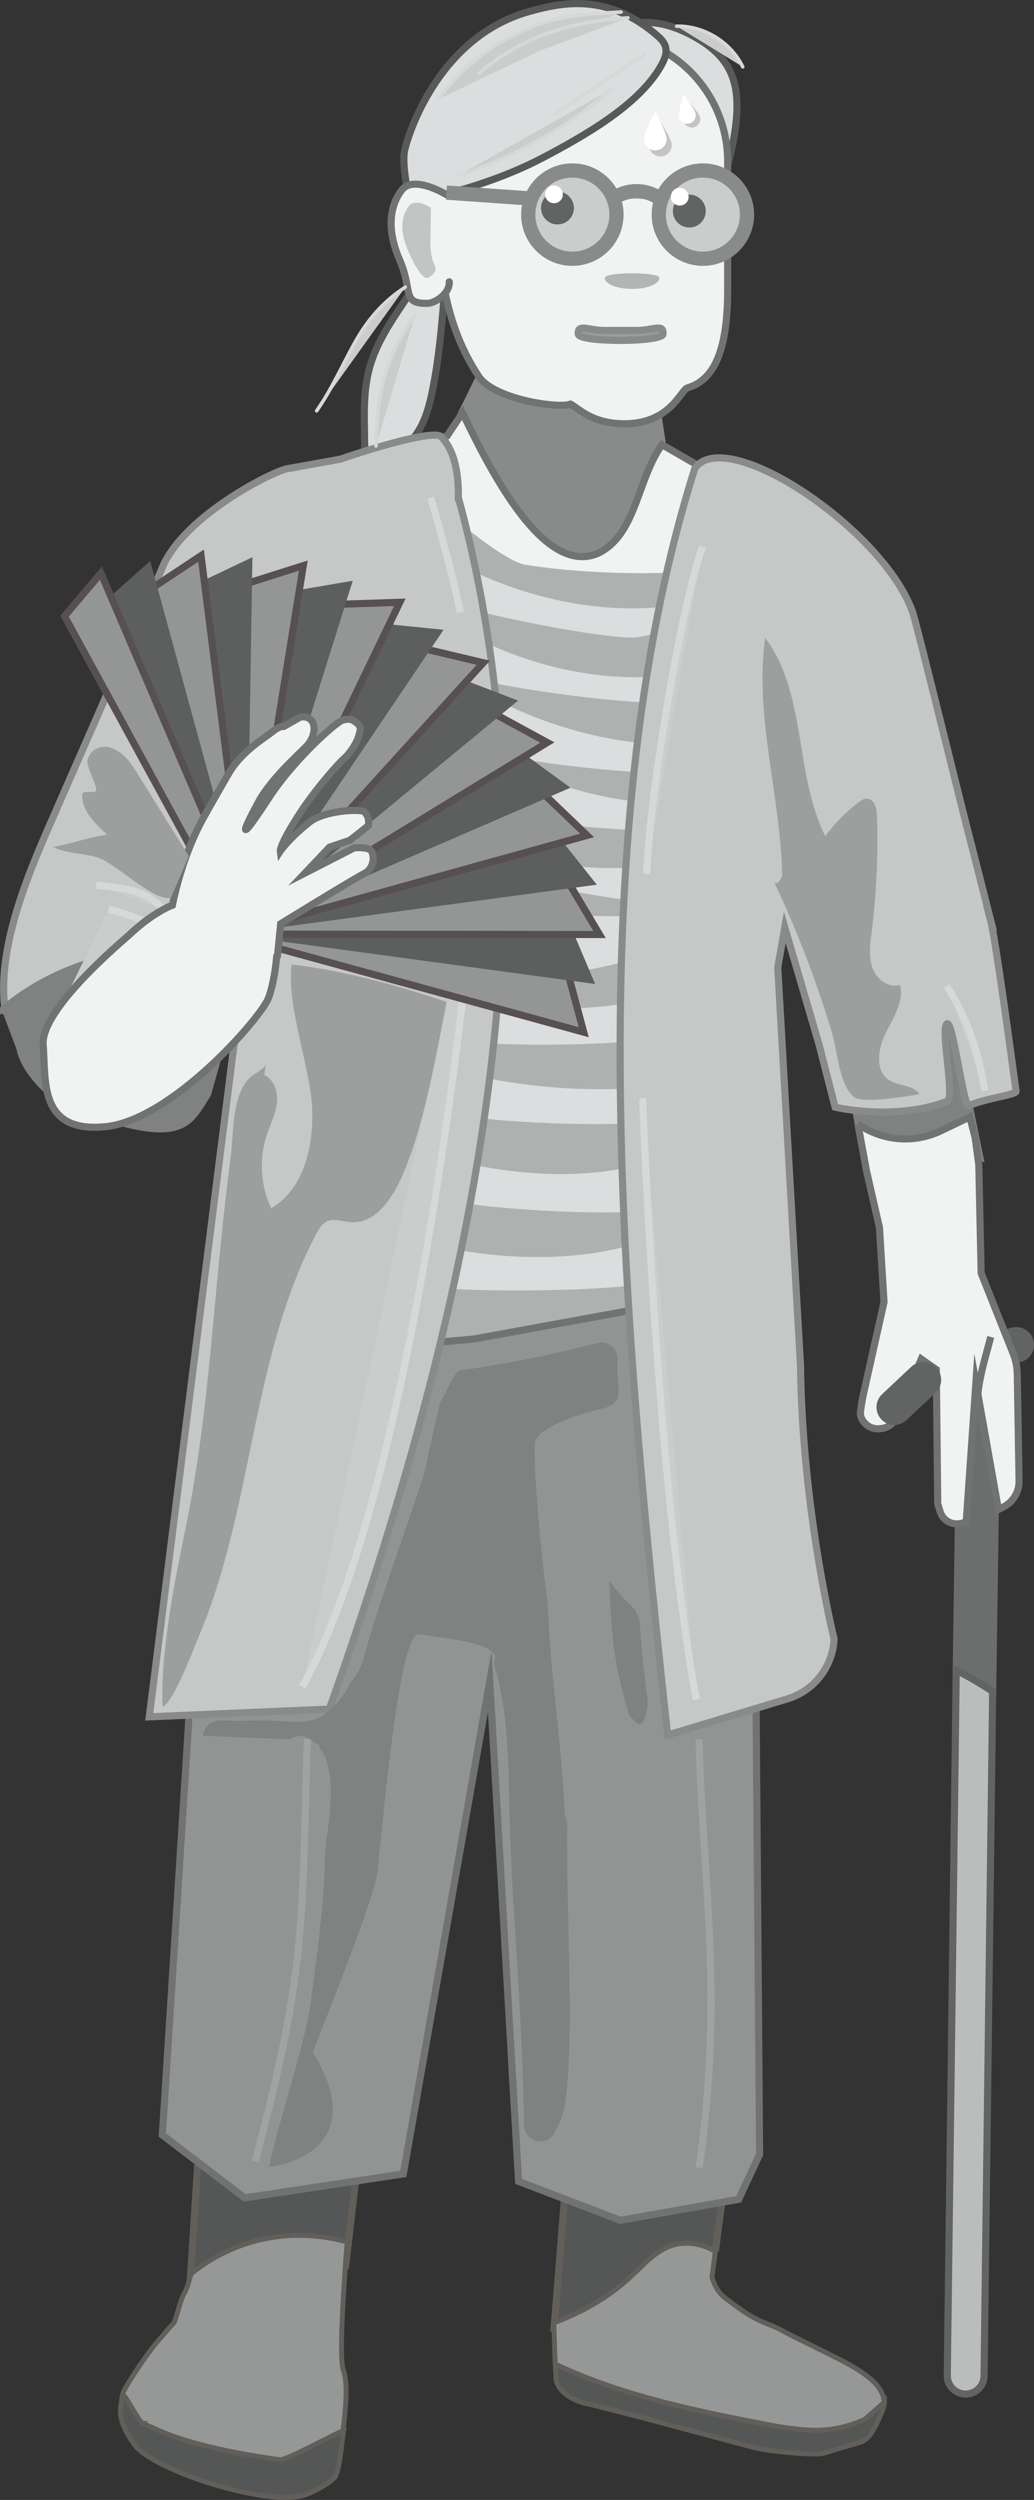
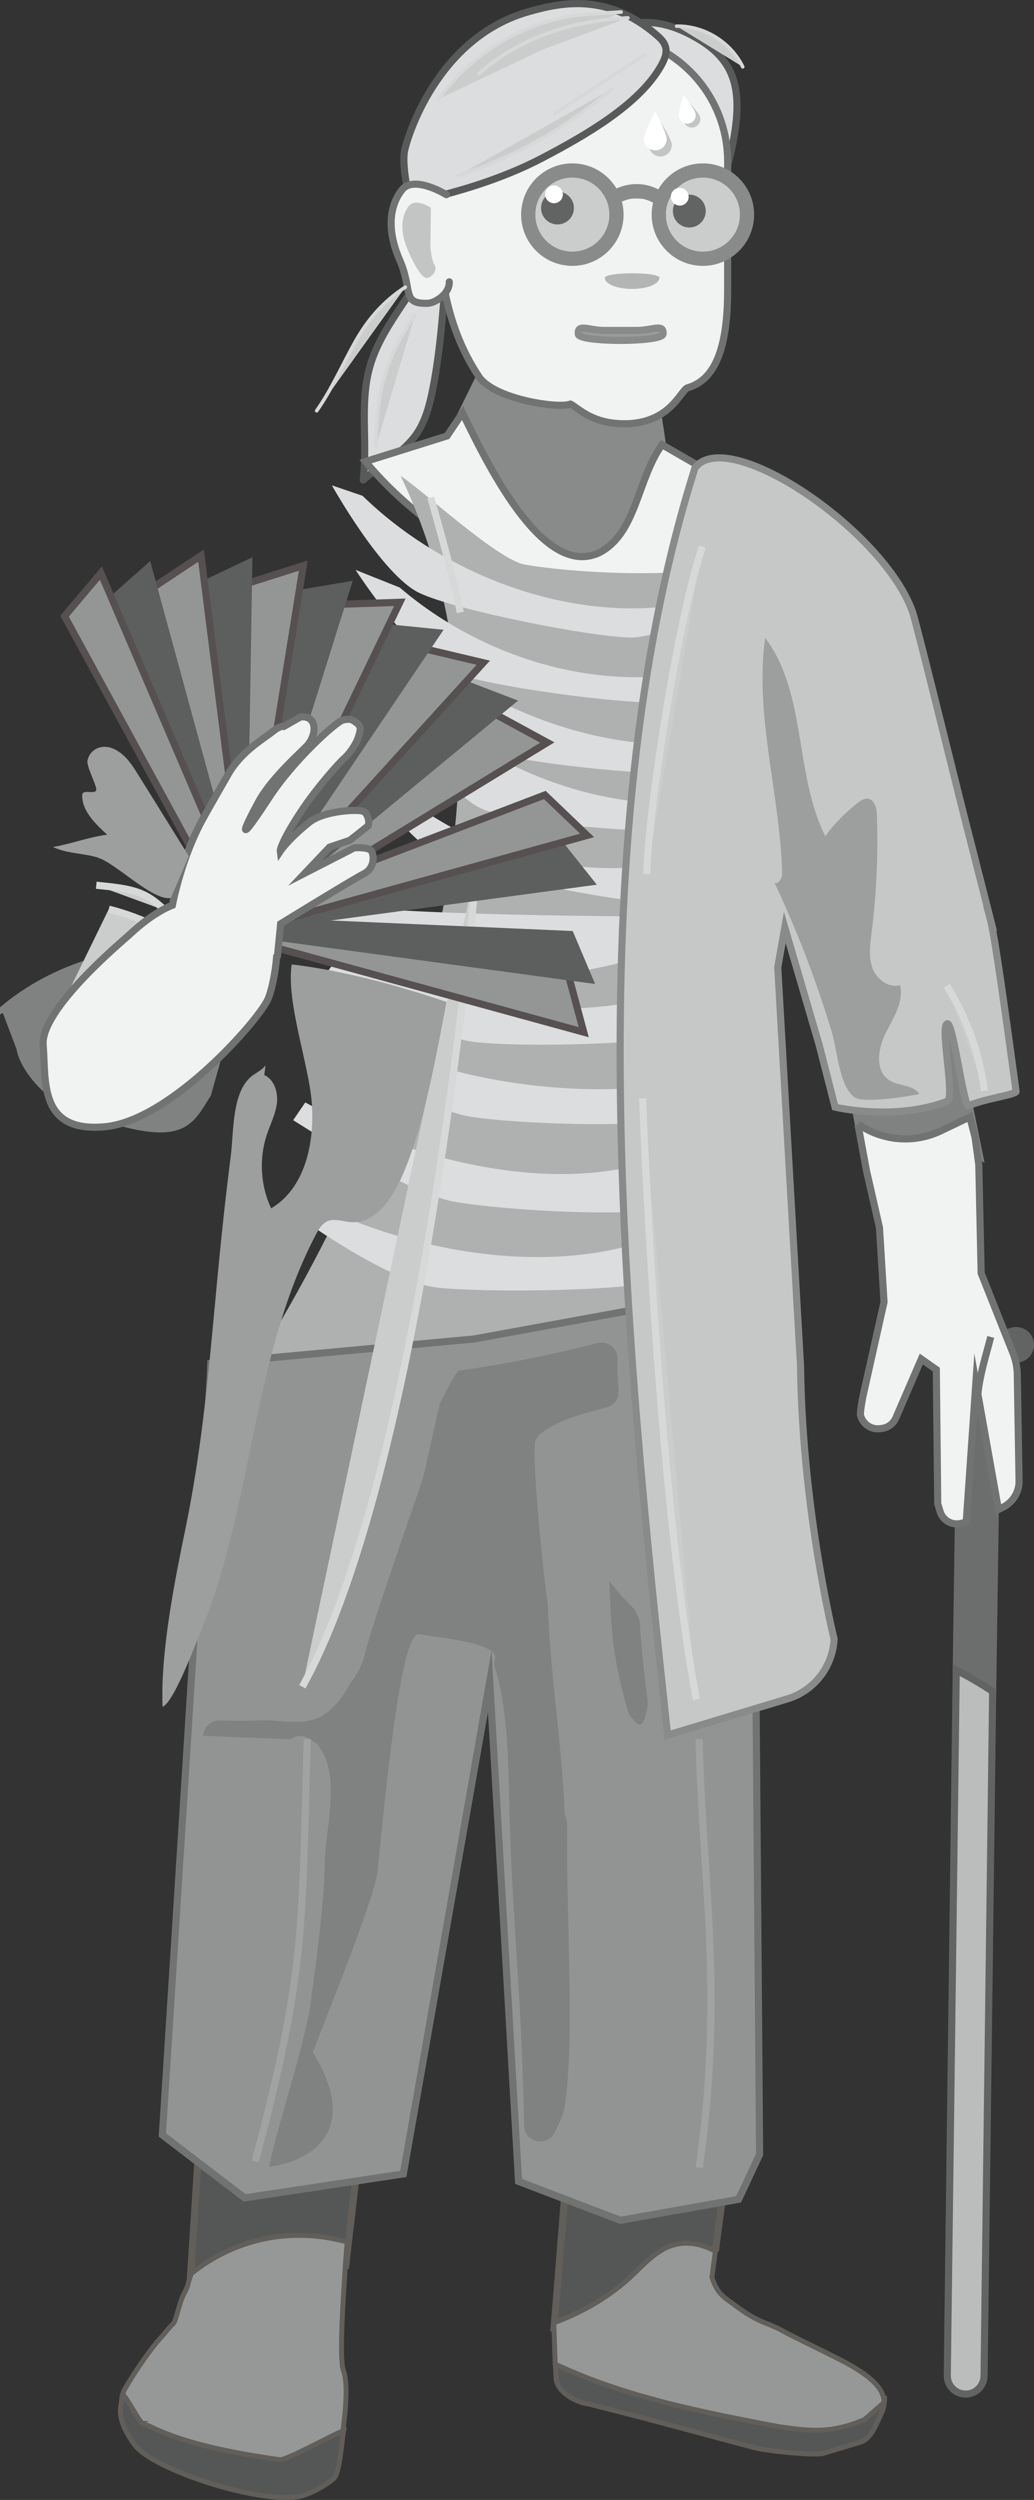
<svg xmlns="http://www.w3.org/2000/svg" id="Ebene_2" viewBox="0 0 145.34 351.19">
  <rect x="0" y="0" width="145.34" height="351.19" fill="#333333" stroke="none" />
  <defs>
    <style>.cls-1,.cls-2{fill:#c3c5c5;}.cls-3{fill:#626463;}.cls-4{fill:#969898;}.cls-4,.cls-5,.cls-6,.cls-7,.cls-8,.cls-9,.cls-10,.cls-11,.cls-12,.cls-2,.cls-13,.cls-14,.cls-15,.cls-16,.cls-17,.cls-18,.cls-19,.cls-20,.cls-21{stroke-miterlimit:10;}.cls-4,.cls-13{stroke-width:.69px;}.cls-4,.cls-13,.cls-21{stroke:#625e5a;}.cls-22{fill:#5d5f5e;}.cls-5{fill:#c6c7c7;}.cls-5,.cls-8,.cls-9,.cls-2,.cls-14{stroke:#898b8a;}.cls-6{fill:#bbbdbd;}.cls-6,.cls-10{stroke:#626463;}.cls-23,.cls-24{fill:#dcddde;}.cls-7{fill:#929493;}.cls-7,.cls-12,.cls-25,.cls-16{stroke:#717372;}.cls-26{fill:#b3b5b5;}.cls-27{fill:#928787;}.cls-8{stroke-width:2px;}.cls-8,.cls-28,.cls-29,.cls-20{fill:#cbcccc;}.cls-30{fill:#dfcac7;}.cls-9{fill:#898b8a;}.cls-31{fill:#afb1b1;}.cls-10{fill:#bba9ad;stroke-width:5px;}.cls-10,.cls-28,.cls-24,.cls-16,.cls-29{stroke-linecap:round;}.cls-28{stroke-width:.5px;}.cls-28,.cls-24,.cls-25,.cls-29{stroke-linejoin:round;}.cls-28,.cls-29,.cls-20{stroke:#d7d8d8;}.cls-11{fill:#949695;stroke:#575050;}.cls-32{fill:#fff;}.cls-12,.cls-25,.cls-16{fill:#f1f2f2;}.cls-13,.cls-21{fill:#555756;}.cls-33{fill:#9d9e9e;}.cls-24{stroke:#585a59;}.cls-14{fill:#9a9c9c;}.cls-15{fill:none;stroke:#a1a3a2;}.cls-17{fill:#6c6e6d;stroke:#6c6e6d;}.cls-18{stroke:#808281;}.cls-18,.cls-34{fill:#808281;}.cls-19{fill:#b3aca7;stroke:#b3aca7;}.cls-35{fill:#594e4f;}</style>
  </defs>
  <g id="sw">
    <path class="cls-24" d="M85.22,5.22c4-3.35,8.97-2.2,13.2.42,1.93,1.2,3.94,2.91,4.76,5.88.59,2.14.47,4.6.13,6.87-.58,3.94-1.75,7.67-3.4,10.8.39-3.7-.55-7.66-2.37-10.1-.6,4.11-2.44,7.74-4.87,9.62.67-2.74-.08-5.93-1.38-8.07s-3.05-3.43-4.77-4.66" />
    <path class="cls-24" d="M59.74,38.25c-1.09,1.38-2.07,2.84-3.04,4.3-1.9,2.85-3.83,5.75-4.74,9.05-1.42,5.1-.27,10.56-.91,15.83,2.52-2.21,5.67-3.78,7.55-6.55,1.21-1.8,1.77-3.94,2.2-6.07.86-4.28,1.26-8.63,1.61-12.98.14-1.76.27-3.56-.23-5.25" />
    <path class="cls-9" d="M84.16,77.67c5.32-2.66,5.36-10.26,8.89-15.21v-.43l-1.45-9.55-23.03-1.9-4.25,8.65c4.3,8.98,12.37,21.83,19.84,18.44Z" />
    <path class="cls-12" d="M101.06,81.23c2.04-1.13,3.85-2.56,5.45-4.18,2.17-3.01,1.39-3.45,1.39-3.45l-3.32-4.49-11.53-6.64c-3.53,4.95-3.58,12.55-8.89,15.21-7.47,3.4-14.85-10.71-19.15-19.68l-2.17,3.24-11.47,3.6c11.33,13.67,33.69,24.4,49.69,16.4Z" />
    <path class="cls-19" d="M84.3,14.53c2.62-2.62,4.61-5.55,5.82-8.78-1.79-.6-5.25-1.93-7.25-1.93l-8.34.85c-3.87.55-8.43,4.39-12.43,9.7-.91,4.62.81,9.18,1.08,13.9,5.3-6.08,14.46-8.41,21.13-13.75Z" />
    <path class="cls-25" d="M90.12,5.75c-1.2,3.23-15.56,1.02-18.18,3.64-6.67,5.33-5.46,12.81-10.76,18.89.51,8.96,1.16,17.15,6.12,24.61,2.17,3.26,11.39,4.55,12.88,3.87,1.15.57,3.18,3.01,8.33,2.75,5.9-.37,7.19-4.76,8.16-5.04,4.29-1.23,5.61-6.56,5.61-13.79v-17.99c0-7.88-5.1-14.55-12.17-16.93Z" />
    <path class="cls-14" d="M93.2,46.91v-.2c0-1.21-1.64-.29-3.66-.29h-4.6c-2.02,0-3.66-.91-3.66.3v.2c0,1.21,11.92,1.2,11.92-.01" />
    <path class="cls-26" d="M92.69,39.03c0,.86-1.72,1.56-3.84,1.56-2.12,0-3.84-.69-3.84-1.55,0-.86,7.68-.87,7.69,0" />
    <path class="cls-2" d="M86.65,30.15c0,3.42-2.78,6.2-6.2,6.2s-6.2-2.78-6.2-6.2,2.78-6.2,6.2-6.2,6.2,2.78,6.2,6.2" />
    <circle class="cls-8" cx="80.45" cy="30.15" r="6.2" />
    <path class="cls-2" d="M105,30.15c0,3.42-2.78,6.2-6.2,6.2s-6.2-2.78-6.2-6.2,2.78-6.2,6.2-6.2,6.2,2.78,6.2,6.2" />
    <circle class="cls-8" cx="98.8" cy="30.15" r="6.2" />
    <path class="cls-8" d="M86.15,27.88s3.25-2.38,6.75.12" />
    <path class="cls-3" d="M80.67,29.22c0,1.28-1.03,2.31-2.31,2.31s-2.31-1.04-2.31-2.31,1.03-2.31,2.31-2.31,2.31,1.04,2.31,2.31" />
    <path class="cls-3" d="M99.2,29.65c0,1.28-1.03,2.31-2.31,2.31s-2.31-1.04-2.31-2.31,1.03-2.31,2.31-2.31,2.31,1.04,2.31,2.31" />
    <path class="cls-32" d="M79.12,27.3c0,.69-.56,1.25-1.25,1.25-.69,0-1.25-.56-1.25-1.25,0-.69.56-1.25,1.24-1.25.69,0,1.25.56,1.25,1.25" />
    <path class="cls-32" d="M96.8,27.63c0,.69-.56,1.25-1.25,1.25-.69,0-1.25-.56-1.25-1.25,0-.69.56-1.25,1.24-1.25.69,0,1.25.56,1.25,1.25" />
    <path class="cls-1" d="M94.42,20.24c.08.88-.56,1.65-1.44,1.74-.88.08-1.65-.56-1.74-1.44-.08-.88,1.23-4,1.23-4,0,0,1.87,2.83,1.95,3.71" />
    <path class="cls-32" d="M93.71,19.52c0,.88-.71,1.6-1.59,1.6-.88,0-1.6-.71-1.6-1.59,0-.88,1.59-3.87,1.59-3.87,0,0,1.6,2.99,1.6,3.87" />
    <path class="cls-1" d="M98.39,16.4c.18.63-.19,1.29-.82,1.48-.63.18-1.29-.19-1.48-.82-.18-.63.36-3.11.36-3.11,0,0,1.76,1.83,1.94,2.46" />
    <path class="cls-32" d="M97.77,15.97c.12.65-.31,1.27-.95,1.39-.65.12-1.27-.31-1.39-.95-.12-.65.64-3.07.64-3.07,0,0,1.58,1.98,1.7,2.63" />
    <path class="cls-21" d="M100.55,316.25l1.86-13.95-22.02-6.66-2.18,27.4-.31,3.67c6.44-3.5,13.78-4.97,20.09-8.81.35-.19,1.37-.9,1.75-1.02" />
    <path class="cls-13" d="M110.42,340.2c-10.7-2.05-22.49-4.77-32.42-9.42l.16,3.36c.15,1.89,2.74,3.34,4.61,3.58l7.4,1.89,15.38,4.11c1.61.53,8.43,1.25,10.09.95l4.92-1.48c1.74-.32,2.43-2.24,3.19-3.85l.14-.31c.31-.65.44-1.33.44-1.99-4.61,1.95-9.23,3.86-13.93,3.17" />
    <path class="cls-4" d="M124.26,337.49c0-2.16-2.29-4.03-6.44-6.14-2.56-1.3-6.43-3.14-7.85-3.93-2.17-1.21-3.24-1.01-6.6-3.53-1.6-1.2-2.51-1.57-3.3-3.95l.48-3.68c-1.11-.61-2.79-1.29-4.73-1.1-3.12.31-5,2.69-7.23,4.74-2.15,1.98-5.53,4.48-10.75,6.42.07,1.93.13,3.86.2,5.79,9.93,4.66,20.62,6.72,31.32,8.77,4.7.69,7.54.98,12.15-.98l2.75-2.4Z" />
    <path class="cls-21" d="M50.87,298.68l-2.27,19.52c-7.7-.9-15.07-.4-21.91,2.95l1.93-30.08,22.25,7.6Z" />
    <path class="cls-31" d="M110.39,76.51c-.21.16-.41.32-.64.49-6.1,4.65-26.79,3.87-35.95,2.32-3.85-.65-14.47-10.53-17.48-12.45,18.7,39.15,2.82,87.38-20.76,125.22l63.35,1.1c-7.37-38.99-9.19-79.39,11.48-116.68" />
    <path class="cls-7" d="M105.83,180.95l-39.21,7.15-36.97,3.42c0,1.71-6.83,108.4-6.83,108.4l11.57,8.84,22.3-3.37,12.15-69.19,4.05,70.24,14.31,5.47,16.62-2.95,2.95-6.31-.95-121.7Z" />
    <path class="cls-30" d="M106.37,115.94c-.35,1.72-2.03,2.82-3.74,2.47-1.72-.35-2.82-2.03-2.47-3.74.35-1.72,2.03-2.82,3.75-2.47,1.71.35,2.82,2.03,2.46,3.74" />
    <path class="cls-20" d="M106.37,115.94c-.35,1.72-2.03,2.82-3.74,2.47-1.72-.35-2.82-2.03-2.47-3.74.35-1.72,2.03-2.82,3.75-2.47,1.71.35,2.82,2.03,2.46,3.74Z" />
    <path class="cls-18" d="M118.59,146.77l2.1,11.37c5.14,3.91,11.81.74,16.97,4.14l-6.27-30.77-12.79,15.26Z" />
    <path class="cls-23" d="M108.75,79.95c-17.5,11.21-43.03,4.1-57.79-10.3l-4.31-1.47s7.04,12.63,12.3,15.12c5.26,2.49,24.53,6.26,29.8,6.26s21.91-7.88,23.75-11.41c.5-.96,1.24-2.28,2.04-3.69-1.66,2.07-3.57,3.94-5.79,5.5Z" />
    <path class="cls-23" d="M112.72,87.8c-16.74,12.32-40.86,8.15-56.53-5.26l-6.21-2.48s7.84,12.15,13.25,14.29c5.41,2.15,24.88,4.67,30.14,4.32,5.26-.35,21.35-9.28,22.97-12.92.44-.99,1.09-2.36,1.8-3.81-1.52,2.17-3.31,4.16-5.42,5.86Z" />
    <path class="cls-23" d="M118,97c-16.24,12.98-41.58,7.99-57.78-4.79l-5.22-.43s8.32,11.82,13.82,13.75c5.49,1.93,25.05,3.67,30.29,3.11s20.96-10.13,22.43-13.83c.4-1.01.99-2.4,1.64-3.88-1.43,2.23-3.14,4.29-5.18,6.08Z" />
    <path class="cls-23" d="M114.23,106.86c-17.15,11.75-41.37,4.86-56.57-9.08l-2.65,1.13s7.43,12.41,12.76,14.73c5.33,2.33,24,3.32,29.27,3.16s22.37-6.37,24.1-9.95c.47-.98,1.17-2.32,1.93-3.75-1.59,2.12-6.66,2.13-8.83,3.76Z" />
    <path class="cls-23" d="M112.47,112.97c-16.36,12.83-39.94,11.52-56.01-1.41l-6.94-4.4s8.21,11.9,13.69,13.88c5.47,1.98,25.22,6.21,30.46,5.7s20.85-12.24,22.35-15.93c.41-1.01,1.02-2.39,1.68-3.87-1.45,2.22-3.18,4.26-5.23,6.03Z" />
    <path class="cls-23" d="M107.45,159.66c-8.93,20.49-39.77,20.57-62.3,9.87l-1.79,2.36s11.7,8.27,18.07,8.99c6.37.72,28.99.65,33.79-1.57,4.81-2.22,15.04-18.43,14.51-23.34-.15-1.34-.3-3.2-.46-5.18-.21,3.12-.78,6.12-1.82,8.88Z" />
    <path class="cls-23" d="M107.31,148.27c-7.9,22.08-40.12,20.02-64.4,6.6l-1.7,2.49s15.81,10.2,22.51,11.43c6.7,1.24,27.32,2.52,32.18.4,4.87-2.12,14.43-19.38,13.53-24.85-.25-1.49-.54-3.56-.84-5.78,0,3.45-.39,6.72-1.29,9.71Z" />
    <path class="cls-23" d="M98.78,151.46c-6.45,1.75-29.49,4.6-53.38-8.22l-1.72,2.46s15.56,10.01,22.19,11.13c6.63,1.12,27.02,1.86,31.88-.29,4.85-2.14,11.36-18.4,10.55-23.75-.22-1.46-.8.26-1.07-1.9-.05,3.38-7.51,17.63-8.44,20.57Z" />
    <path class="cls-23" d="M110.44,124.79c-8.76,20.75-39.83,20.48-62.65,9.34l-1.77,2.38s14.09,9.05,20.51,9.85c6.42.8,27,.49,31.81-1.71,4.82-2.2,14.94-18.58,14.35-23.59-.16-1.36-.34-3.26-.52-5.28-.18,3.18-.72,6.22-1.73,9.01Z" />
    <path class="cls-23" d="M96.63,128.75s-37.48.13-52.26-1.86l-2.17,1.9s10.9,9.5,16.69,10.07c5.79.57,25.2-2.39,30.16-4.18,4.96-1.79,15.78-2.79,16.32-6.73.15-1.08.26-1.09.54-2.69-.86,2.51-7.71,1.28-9.27,3.49Z" />
    <line class="cls-10" x1="137.76" y1="190.34" x2="142.84" y2="188.92" />
    <line class="cls-27" x1="137.55" y1="196.03" x2="135.74" y2="333.74" />
    <path class="cls-17" d="M137.59,193.45c-1.4.01-2.6,1.12-2.62,2.55l-.56,38.65c1.77.88,3.48,1.88,5.12,2.98l.6-41.56c.02-1.43-1.12-2.6-2.55-2.62Z" />
    <path class="cls-6" d="M133.15,333.7c-.02,1.43,1.12,2.6,2.55,2.62h.04c1.41,0,2.56-1.13,2.58-2.55l1.21-96.15c-1.65-1.1-3.35-2.1-5.12-2.98l-1.26,99.06Z" />
    <path class="cls-1" d="M140.12,184.35c-.54,3.98-2.16,7.67-2.57,11.68l2.89,16.22.65-.32c1.4-.7,2.28-2.14,2.25-3.7l-.25-14.96c-.02-1.02-.22-2.02-.6-2.97l-2.37-5.95Z" />
    <path class="cls-12" d="M120.59,157.94l1.21,6.55,1.82,7.97.64,10.46-2.94,13.12c-.08.36-.45,2.39-.37,2.75.29,1.24,1.47,2.07,2.74,1.91l.26-.03c.87-.11,1.62-.67,1.97-1.48l3.58-8.27,2.11,1.48.2,18.84.33,1.1c.37,1.22,1.62,1.95,2.86,1.68l.81-.18,1.36-19.6.28,1.59c.28-2.76,1.13-5.37,1.81-8.02-.68,2.65-1.53,5.26-1.81,8.02l2.89,16.22.65-.32c1.4-.7,2.28-2.14,2.25-3.7l-.25-14.96c-.02-1.02-.22-2.02-.6-2.97l-2.37-5.95s0,0,0,0l-2.11-5.3-.33-15.23-.52-3.82-.74-2.89-4.08,1.95c-3.44,1.65-7.47,1.49-10.77-.41l-.89-.52" />
-     <line class="cls-10" x1="125.7" y1="197.68" x2="129.79" y2="193.84" />
    <path class="cls-5" d="M139.2,129.09l-2.83-11.11c-.83-3.03-7.48-30.26-8.1-32.01-4.09-11.58-26.1-26.33-30.59-20.22-16.82,53.14-9.83,122.45-3.84,177.99l16.83-5.08c3.75-1.13,6.38-4.51,6.57-8.42,0,0-4.47-17.94-4.72-38.42l-3.2-55.92.99-5.61,4.85,16.56,2.22,8.68s8.28,2,15.75-.81c1.16-.44-1.03-10.49,0-10.9.85-.34,2.32,11.83,3.03,11.51,2.29-1.01,6.73-1.55,6.66-2.02-.28-1.93-2.81-21.2-3.63-24.23Z" />
-     <path class="cls-5" d="M64.43,69.94c.08-5.72-1.63-7.8-2.43-8.6-.93-.93-8.82,1.33-14.14,3.16l-7.65,1.38c-2.88.8-14.76,7.04-17.48,14.07l-15.87,36.23c-3.28,7.49-7.13,17.06-6.21,25.19l.03.22c8.13-6.69,18.88-9.1,29.33-7.81l5.37-6.74-14.4,114.14,25.31-1.09c19.18-53.91,33.36-114.37,18.15-170.15Z" />
    <path class="cls-18" d="M.67,141.6l2.15,5.69c.35,2.38,3.46,6.66,7.72,8.26,15.2,5.7,15.93,2.37,18.64-1.86l1.74-6.2-1.51-12.98.57-.71c-10.44-1.29-21.2,1.12-29.33,7.81Z" />
    <path class="cls-4" d="M19.43,340.45c1.75.49,3.47,1.96,5.27,2.21,1.79.25,12.04,4.33,13.93,4.19,1.88-.13,5.59-.62,7.45-.99.39-.08.77-.16,1.16-.25.14-.15.28-.31.42-.46.38-2.62,1.6-9.48.61-12.13-.63-1.7.04-11.03.15-12.84.08-1.32.25-4,.4-5.21-2.21-.63-7.05-1.68-12.84-.17-4.32,1.13-7.38,3.22-9.07,4.58-.08.21-.21.52-.32.92-.2.68-.14.84-.75,1.97-.61,1.13-1.11,3.8-1.47,4.13-.55.51-1.37,1.59-1.88,2.13-.98,1.03-3.45,4.44-4.96,7.12-1.03,1.82-.13,4.21,1.89,4.79,0,0,.02,0,.03,0Z" />
    <path class="cls-13" d="M39.36,345.54c-14.27-1.98-17.58-4.53-19.31-5.1-.45-.15-2.33-3.85-2.77-4.02-.34,1.76-1.08,3.34,1.69,7.09,2.46,3.33,17.33,8.35,23.27,7.15,1.34-.27,3.72-1.58,4.71-2.52.84-.79,1.11-5.54,1.36-6.68-.87.2-8.06,4.2-8.95,4.08Z" />
    <path class="cls-20" d="M15.29,127.72c4.88,1.23,9.49,3.56,13.38,6.76-3.1.46-7.25-6.67-22.33,11.58" />
    <path class="cls-29" d="M47.49,107.1c-4.54,8.63-8.63,13.17-11.8,19.52" />
    <path class="cls-20" d="M67.13,120.52s-7.14,85.14-24.64,116.43" />
    <path class="cls-20" d="M90.33,154.3s1.94,54.06,7.55,84.46" />
    <path class="cls-29" d="M40.21,105.48c1.01,1.21,1.95,2.51,2.51,3.99s.72,3.15.17,4.63" />
    <path class="cls-20" d="M133.09,138.5c2.78,4.46,4.6,9.53,5.29,14.74" />
    <path class="cls-20" d="M13.53,124.36c4.97.48,6.86.79,9.66,3.54" />
    <path class="cls-20" d="M90.91,122.77c.25-9.72,4.6-36.8,7.83-45.97" />
    <polygon class="cls-11" points="32.05 128.68 79.97 137.24 82.05 145 31.24 131.07 32.05 128.68" />
    <polygon class="cls-22" points="32.05 128.68 80.5 130.79 83.65 138.23 31.59 131.17 32.05 128.68" />
-     <polygon class="cls-11" points="32.05 128.68 80.1 124.29 84.27 131.28 31.95 131.22 32.05 128.68" />
    <polygon class="cls-22" points="32.05 128.68 78.79 117.88 83.89 124.28 32.31 131.22 32.05 128.68" />
    <polygon class="cls-11" points="32.05 128.68 76.58 111.68 82.52 117.36 32.67 131.17 32.05 128.68" />
-     <polygon class="cls-22" points="32.05 128.68 73.52 105.8 80.18 110.66 33.01 131.08 32.05 128.68" />
    <polygon class="cls-11" points="32.05 128.68 69.67 100.36 76.93 104.31 33.34 130.93 32.05 128.68" />
    <polygon class="cls-22" points="32.05 128.68 65.1 95.46 72.82 98.42 33.64 130.75 32.05 128.68" />
    <polygon class="cls-11" points="32.05 128.68 59.9 91.2 67.93 93.1 33.91 130.53 32.05 128.68" />
    <polygon class="cls-22" points="32.05 128.68 54.17 87.65 62.35 88.47 34.15 130.27 32.05 128.68" />
    <polygon class="cls-11" points="32.05 128.68 48.02 84.88 56.2 84.61 34.34 129.98 32.05 128.68" />
    <polygon class="cls-22" points="32.05 128.68 41.56 82.95 49.58 81.59 34.5 129.67 32.05 128.68" />
    <polygon class="cls-11" points="32.05 128.68 34.92 81.9 42.63 79.46 34.6 129.33 32.05 128.68" />
    <polygon class="cls-22" points="32.05 128.68 28.22 81.73 35.48 78.28 34.66 128.99 32.05 128.68" />
    <polygon class="cls-11" points="32.05 128.68 21.6 82.47 28.26 78.06 34.66 128.64 32.05 128.68" />
    <polygon class="cls-22" points="32.05 128.68 15.17 84.09 21.11 78.81 34.62 128.29 32.05 128.68" />
    <polygon class="cls-11" points="32.05 128.68 9.07 86.56 14.18 80.51 34.53 127.95 32.05 128.68" />
    <line class="cls-35" x1="9.07" y1="86.56" x2="32.05" y2="128.68" />
    <path class="cls-12" d="M52.18,119.51c-.43-.56-2.38-.41-2.38-.41l-6.93,3.55,3.45-3.64,2.84-.96c1.15-.87,2.61-2.06,2.61-2.06.2-.89-.21-1.67-.58-1.96-.51-.41-5.61-.2-7.71,1.48-2.98,2.39-4.09,4.07-4.09,4.07,0,0-.13-.93,2.89-5.53,2.34-3.55,5.5-7,6.01-7.43.73-.61,1.76-2.01,2.11-3.16.38-1.24.38-1.52-.71-2.22-.43-.28-.95-.22-1.51-.08-.94.24-6.93,5.61-10.38,10.92-3.16,4.84-3.21,4.44-3.21,4.44,0,0-.64.56,1.56-3.53.07-.13.13-.24.2-.37,1.88-3.48,6.39-7.31,6.95-8.03l.04-.05c1.32-1.73,1.06-4.08-1.1-3.82l-2.34,1.33s-.46-.16-1.47.64c-1.44,1.15-4.53,2.86-6.39,6.15-1.3,2.29-2.15,3.72-3.5,6.15-2.34,4.23-3.72,9.22-4.31,12.18-.26.11-.52.21-.79.34-1.63.81-3.38,2.03-5.4,3.93-.66.62-12.37,10.33-11.97,15.35.4,5.01-.65,12.34,8.62,11.5.01,0,.02,0,.04,0,9.31-.86,21.74-15.1,22.96-17.98.44-1.04.99-3.4,1.2-5.94.07-.05.11-.08.11-.08l.45-4.52s10.2-6.27,11.72-7.04c1.52-.77,1.44-2.65,1.01-3.21Z" />
    <path class="cls-33" d="M108.79,123.85c.34.65,1.17-.35,1.15-1.08-.26-11.11-3.91-22.16-2.39-33.17,5.89,7.82,4.07,19.12,8.45,27.86,1.31-1.78,2.88-3.38,4.64-4.72.38-.29.83-.59,1.31-.54.98.09,1.28,1.35,1.31,2.33.19,5.5-.06,11.02-.75,16.48-.21,1.66-.45,3.4.12,4.97s2.26,2.88,3.87,2.4c.6,2.34-.94,4.61-2.02,6.77s-1.53,5.26.49,6.58c1.33.87,3.37.64,4.25,1.95.04.06-7.71,1.45-9.1.48-2.13-1.49-2.44-6.63-3.19-9.14-2.19-7.25-4.91-14.34-8.15-21.19Z" />
    <path class="cls-33" d="M13.73,120.46c-2.22-.65-4.22-.51-6.28-1.47,2.65-.47,4.95-1.37,7.61-1.74-1.74-1.58-3.59-3.42-3.5-5.6.04-.87,2.04.09,1.97-.78-.07-.84-1.41-3.23-1.23-4.06.33-1.53,1.98-2.34,3.59-1.65s2.57,2.13,3.42,3.5c1.78,2.82,5.46,8.79,7.23,11.61l-2.52,5.88c-2.56.46-7.74-4.92-10.29-5.67Z" />
    <path class="cls-33" d="M37.33,149.64c-.41.61-1.11.94-1.71,1.36-3.08,2.15-2.72,7.82-3.2,11.55-2.64,20.46-2.77,34.73-6.39,52.39-1.27,6.18-3.51,16.91-3.18,24.83,1.55-.6,4.44-8.35,5.09-9.88,7.68-18.1,7.33-39.06,16.46-56.46.39-.75.86-1.54,1.64-1.88,1.01-.43,2.16.06,3.26.14,3.45.27,5.82-3.31,7.22-6.47,3.1-6.99,4.77-16.96,6.26-24.46-6.73-2.31-14.72-4.45-21.78-5.28-.79,5.46,2.48,14.15,2.84,19.65.37,5.5-.98,11.81-5.73,14.62-1.5-3.21-1.72-7-.6-10.36.49-1.47,1.23-2.88,1.41-4.41s-.36-3.32-1.78-3.96" />
    <path class="cls-34" d="M86.81,190.97c.05-1.54-1.37-2.68-2.86-2.29-6.42,1.65-12.93,2.96-19.5,3.87-.7.63-2.39,4.25-2.6,4.51-.6,2.49-2.02,9.02-2.19,9.78-.24,1.32-7.39,21.11-8.5,26.01-.4,1.28-.99,2.48-1.88,3.52-.89,1.74-2.03,3.29-3.66,4.44-2.62,1.86-5.9.74-8.85.86-1.96.08-3.91.08-5.86.02-.99-.03-1.87.57-2.22,1.5,0,.02-.02.05-.03.07-.07.19-.12.38-.14.57,2.6.12,12.15.54,12.35.47.71-.49,1.64-.62,2.61-.05.26.15.48.32.7.51.56.25.75.5.71.73,1.75,2.2,1.69,5.68,1.52,8.33-.17,2.8-.78,5.59-.78,8.4,0,4.88-1.59,16.61-1.79,17.65-.02.1-.03.21-.04.31-.25,4.99-5.31,20.01-5.95,24.21,4.8-.6,13.38-4.23,6.12-16.11,2.27-5.84,8.71-21.83,9.08-25.28.94-8.8,3.15-34.06,5.89-33.43,1.72.4,11.48,1.09,10.62,3.59-.17.5-.09,1.03.12,1.51.05.13.1.26.14.4,1.58,6.1,1.64,12.45,1.77,18.71.25,11.86,1.37,23.71,1.81,35.57.12,3.08.21,6.17.27,9.25.05,2.38,3.23,3.09,4.31.97.73-1.42,1.26-2.74,1.39-3.62,1.46-9.35.22-25.52.35-39.68,0-.27-.03-.54-.14-.79-.12-.27-.19-.58-.21-.93-.41-9.79-2.06-19.5-2.37-29.28-1.03-6.96-2.33-22.48-1.68-22.96.21-.44.53-.85.96-1.14,2.73-1.9,5.87-2.63,8.99-3.46,1.07-.29,1.78-1.3,1.68-2.41-.13-1.45-.19-2.89-.14-4.34Z" />
    <path class="cls-34" d="M85.69,222.59c.07,2.83.2,5.73.56,8.54.42,3.33,1.22,6.58,2.18,9.8.4.44.79.88,1.17,1.28,0,0,0,0,0,0,.15.01.3,0,.45,0,.03,0,.06-.01.08-.02.07-.07.14-.14.21-.21.08-.13.15-.26.22-.39.17-.47.3-.95.39-1.44.02-.09.03-.18.04-.27.03-.32.04-.64.05-.95-.5-3.77-.9-7.53-1.14-11.34-.24-.52-.46-.99-.7-1.51-.27-.26-.54-.53-.8-.8-.92-.95-1.89-2.02-2.74-3.17,0,.16,0,.33.01.49Z" />
    <path class="cls-24" d="M57.4,28.55c6.56-1.43,13.07-3.33,18.91-6.4,5.84-3.07,13.52-7.43,16.59-12.88.48-.85.92-1.82.63-2.74-.18-.6-.64-1.09-1.14-1.52-6.95-6.04-13.4-4.69-18.05-3.38-12.97,3.65-17.19,17.87-17.5,19.7-.34,2.07.62,7.43,1.69,9.29" />
    <path class="cls-12" d="M62.89,40.3c-.89-1.45-1.01-4.47-1.01-4.47l.11-8.83" />
    <path class="cls-16" d="M62.75,27.35s-4.56-2.81-6.24-.69c-1.68,2.12-2.24,5.48-.34,9.84,1.9,4.36.22,6.19,3.93,6.11,1.01-.02,3.12-1.3,3.05-3.02" />
    <path class="cls-1" d="M60.57,29.19s-2.18-1.48-3.14-.2c-.96,1.28-1.28,3.31-.19,5.94,1.09,2.63,2.18,4.18,2.75,4.12.58-.07,1.6-.95,1.09-1.82-.51-.88-.58-2.7-.58-2.7l.06-5.33Z" />
-     <line class="cls-8" x1="74.35" y1="27.87" x2="62.76" y2="27.06" />
    <path class="cls-28" d="M64.43,24.65c7.88-2.56,15.25-6.7,21.52-12.12" />
    <path class="cls-28" d="M77.91,15.98c4.22-2.75,8.44-5.5,12.66-8.25" />
    <path class="cls-28" d="M61.63,13.93c3.87-5.37,9.61-9.36,16-11.09,3.28-.89,5.93-.92,9.67-1.15" />
    <path class="cls-28" d="M67.33,10.31c7.22-6.22,15.22-7.44,20.93-7.8" />
    <path class="cls-28" d="M95.11,3.68c3.84-.08,7.62,2.25,9.29,5.71" />
    <path class="cls-28" d="M56.97,40.34c-3.08,1.99-5.3,4.57-7.09,7.78-1.78,3.2-3.26,6.59-5.37,9.59" />
    <path class="cls-28" d="M58.33,44.26c-4.23,5.98-5.41,11.06-5.48,18.39" />
    <path class="cls-20" d="M60.55,69.91s2.93,10.02,4.15,16.12" />
    <path class="cls-15" d="M35.87,303.64c7.3-27.25,6.49-33.45,7.33-59.33" />
    <path class="cls-15" d="M98.27,304.52c3.55-24.52.37-41.35,0-60.2" />
  </g>
</svg>